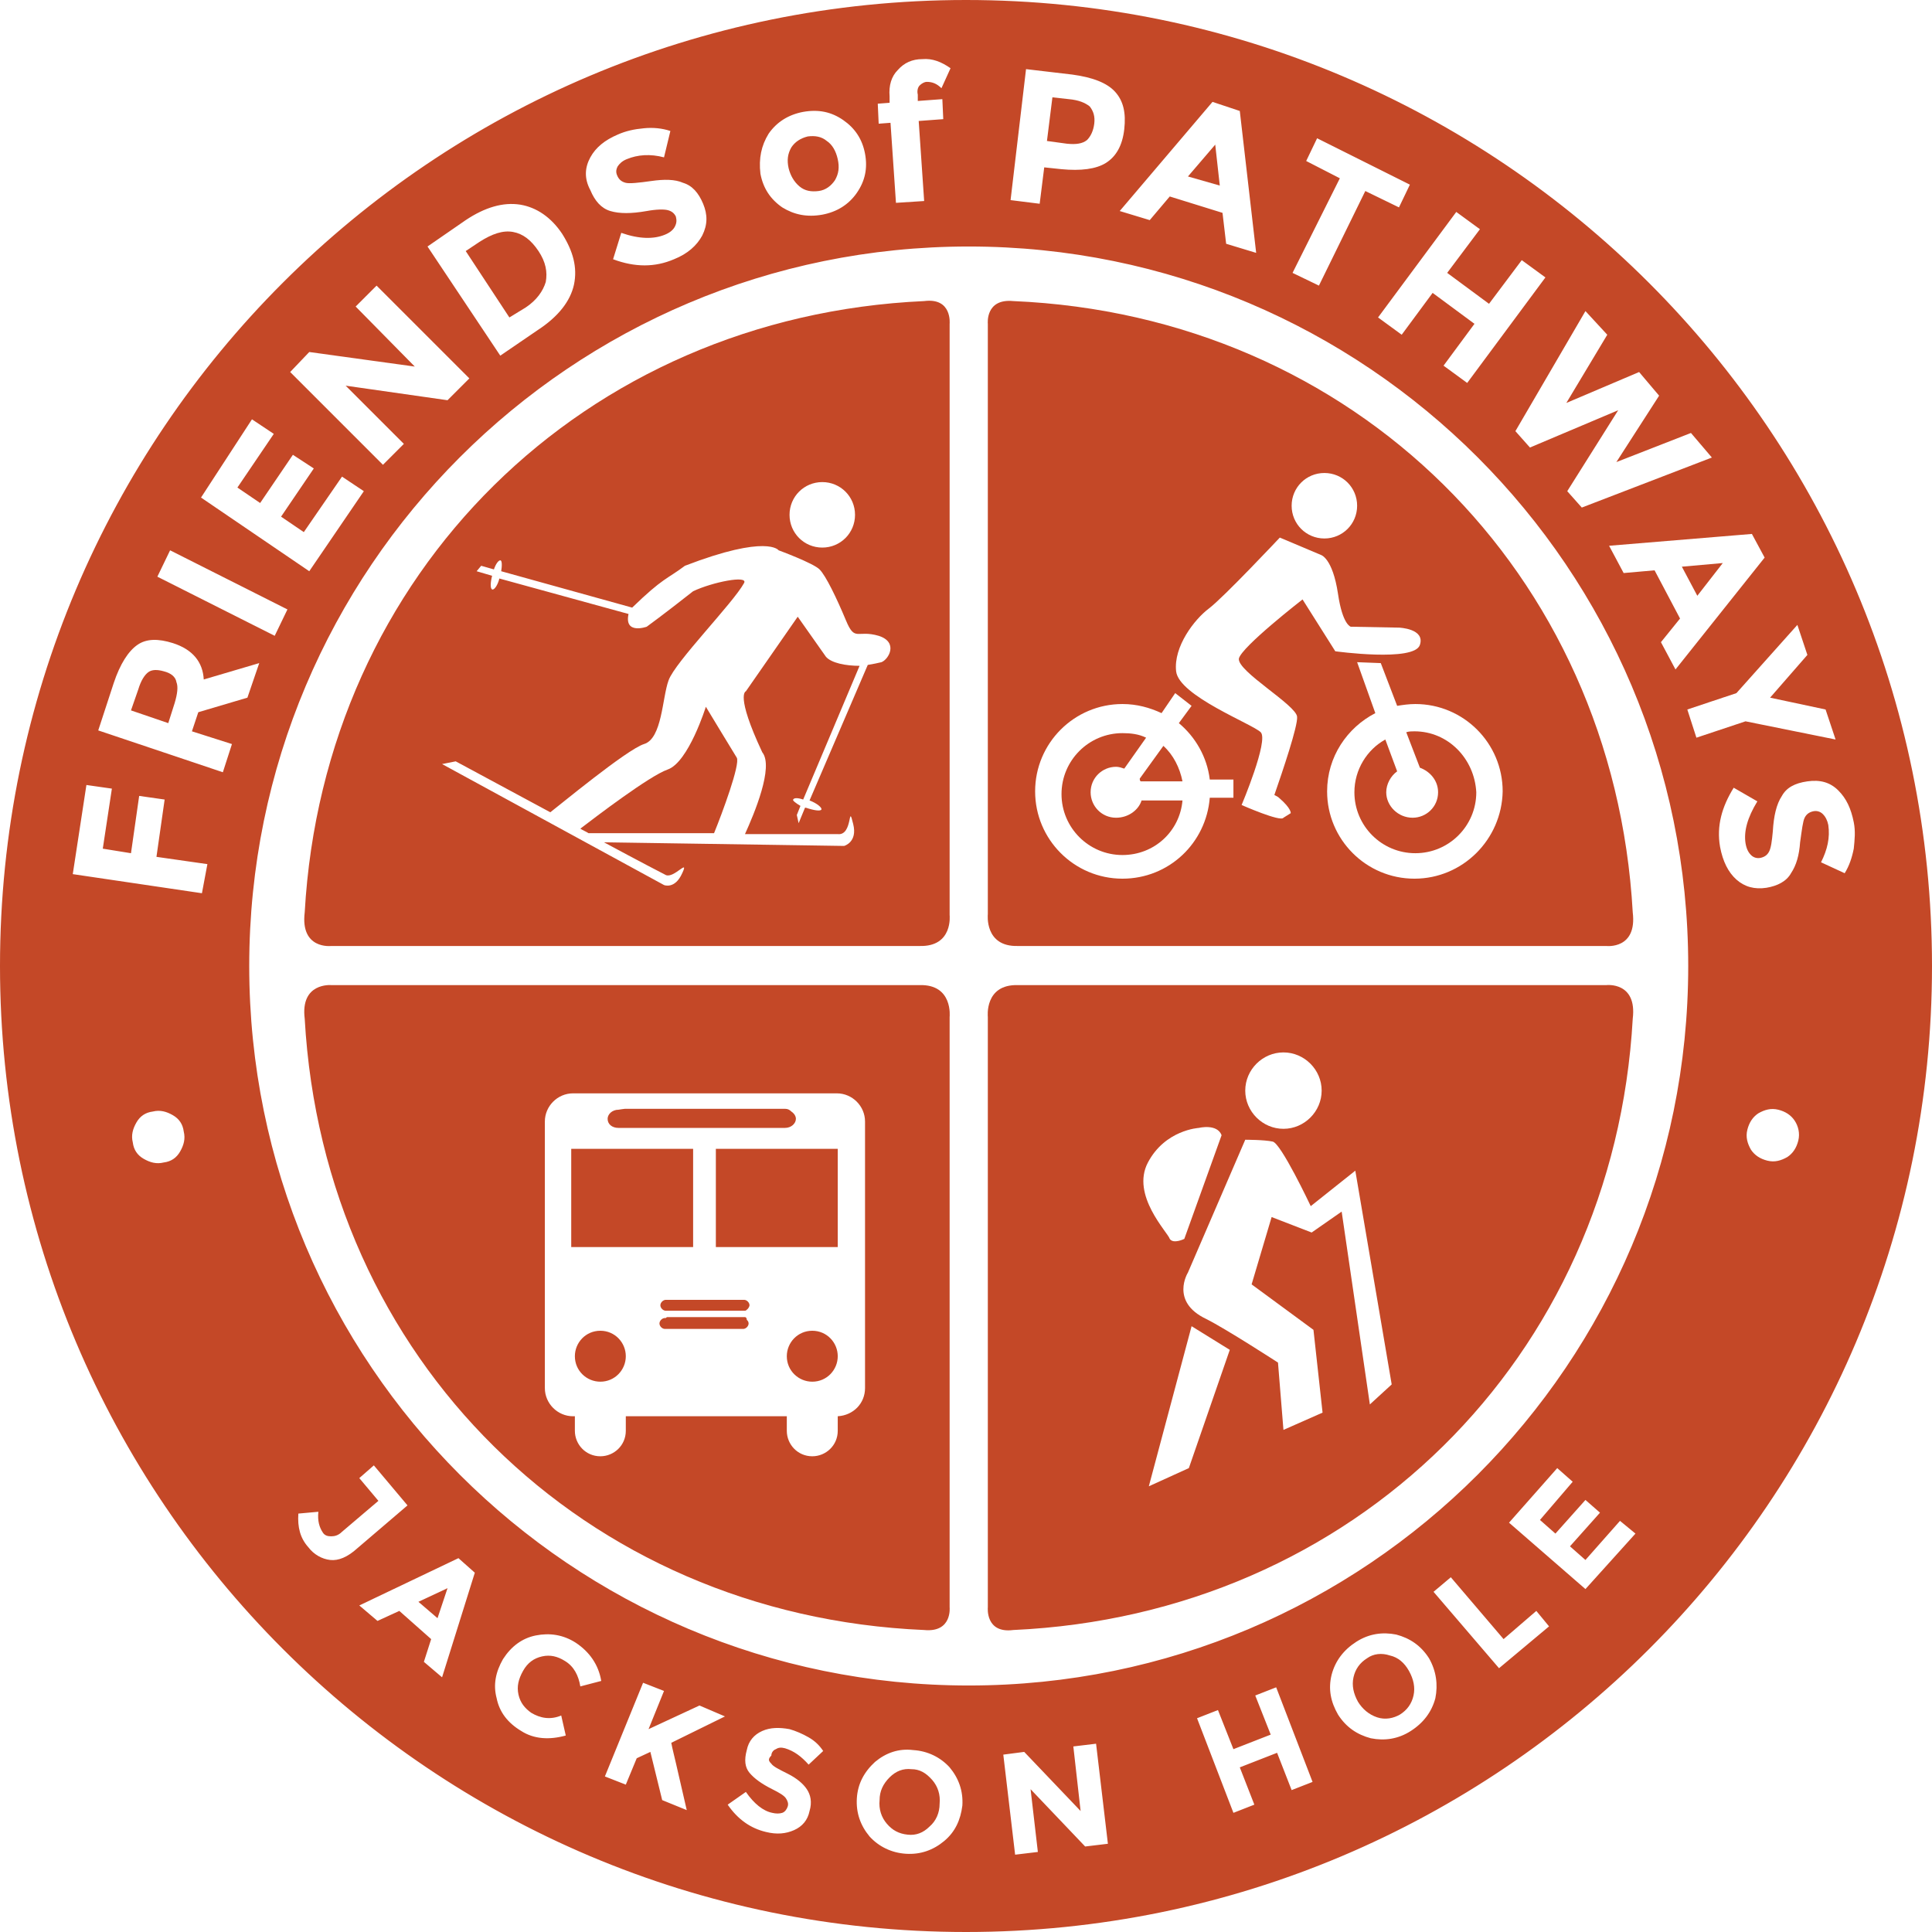
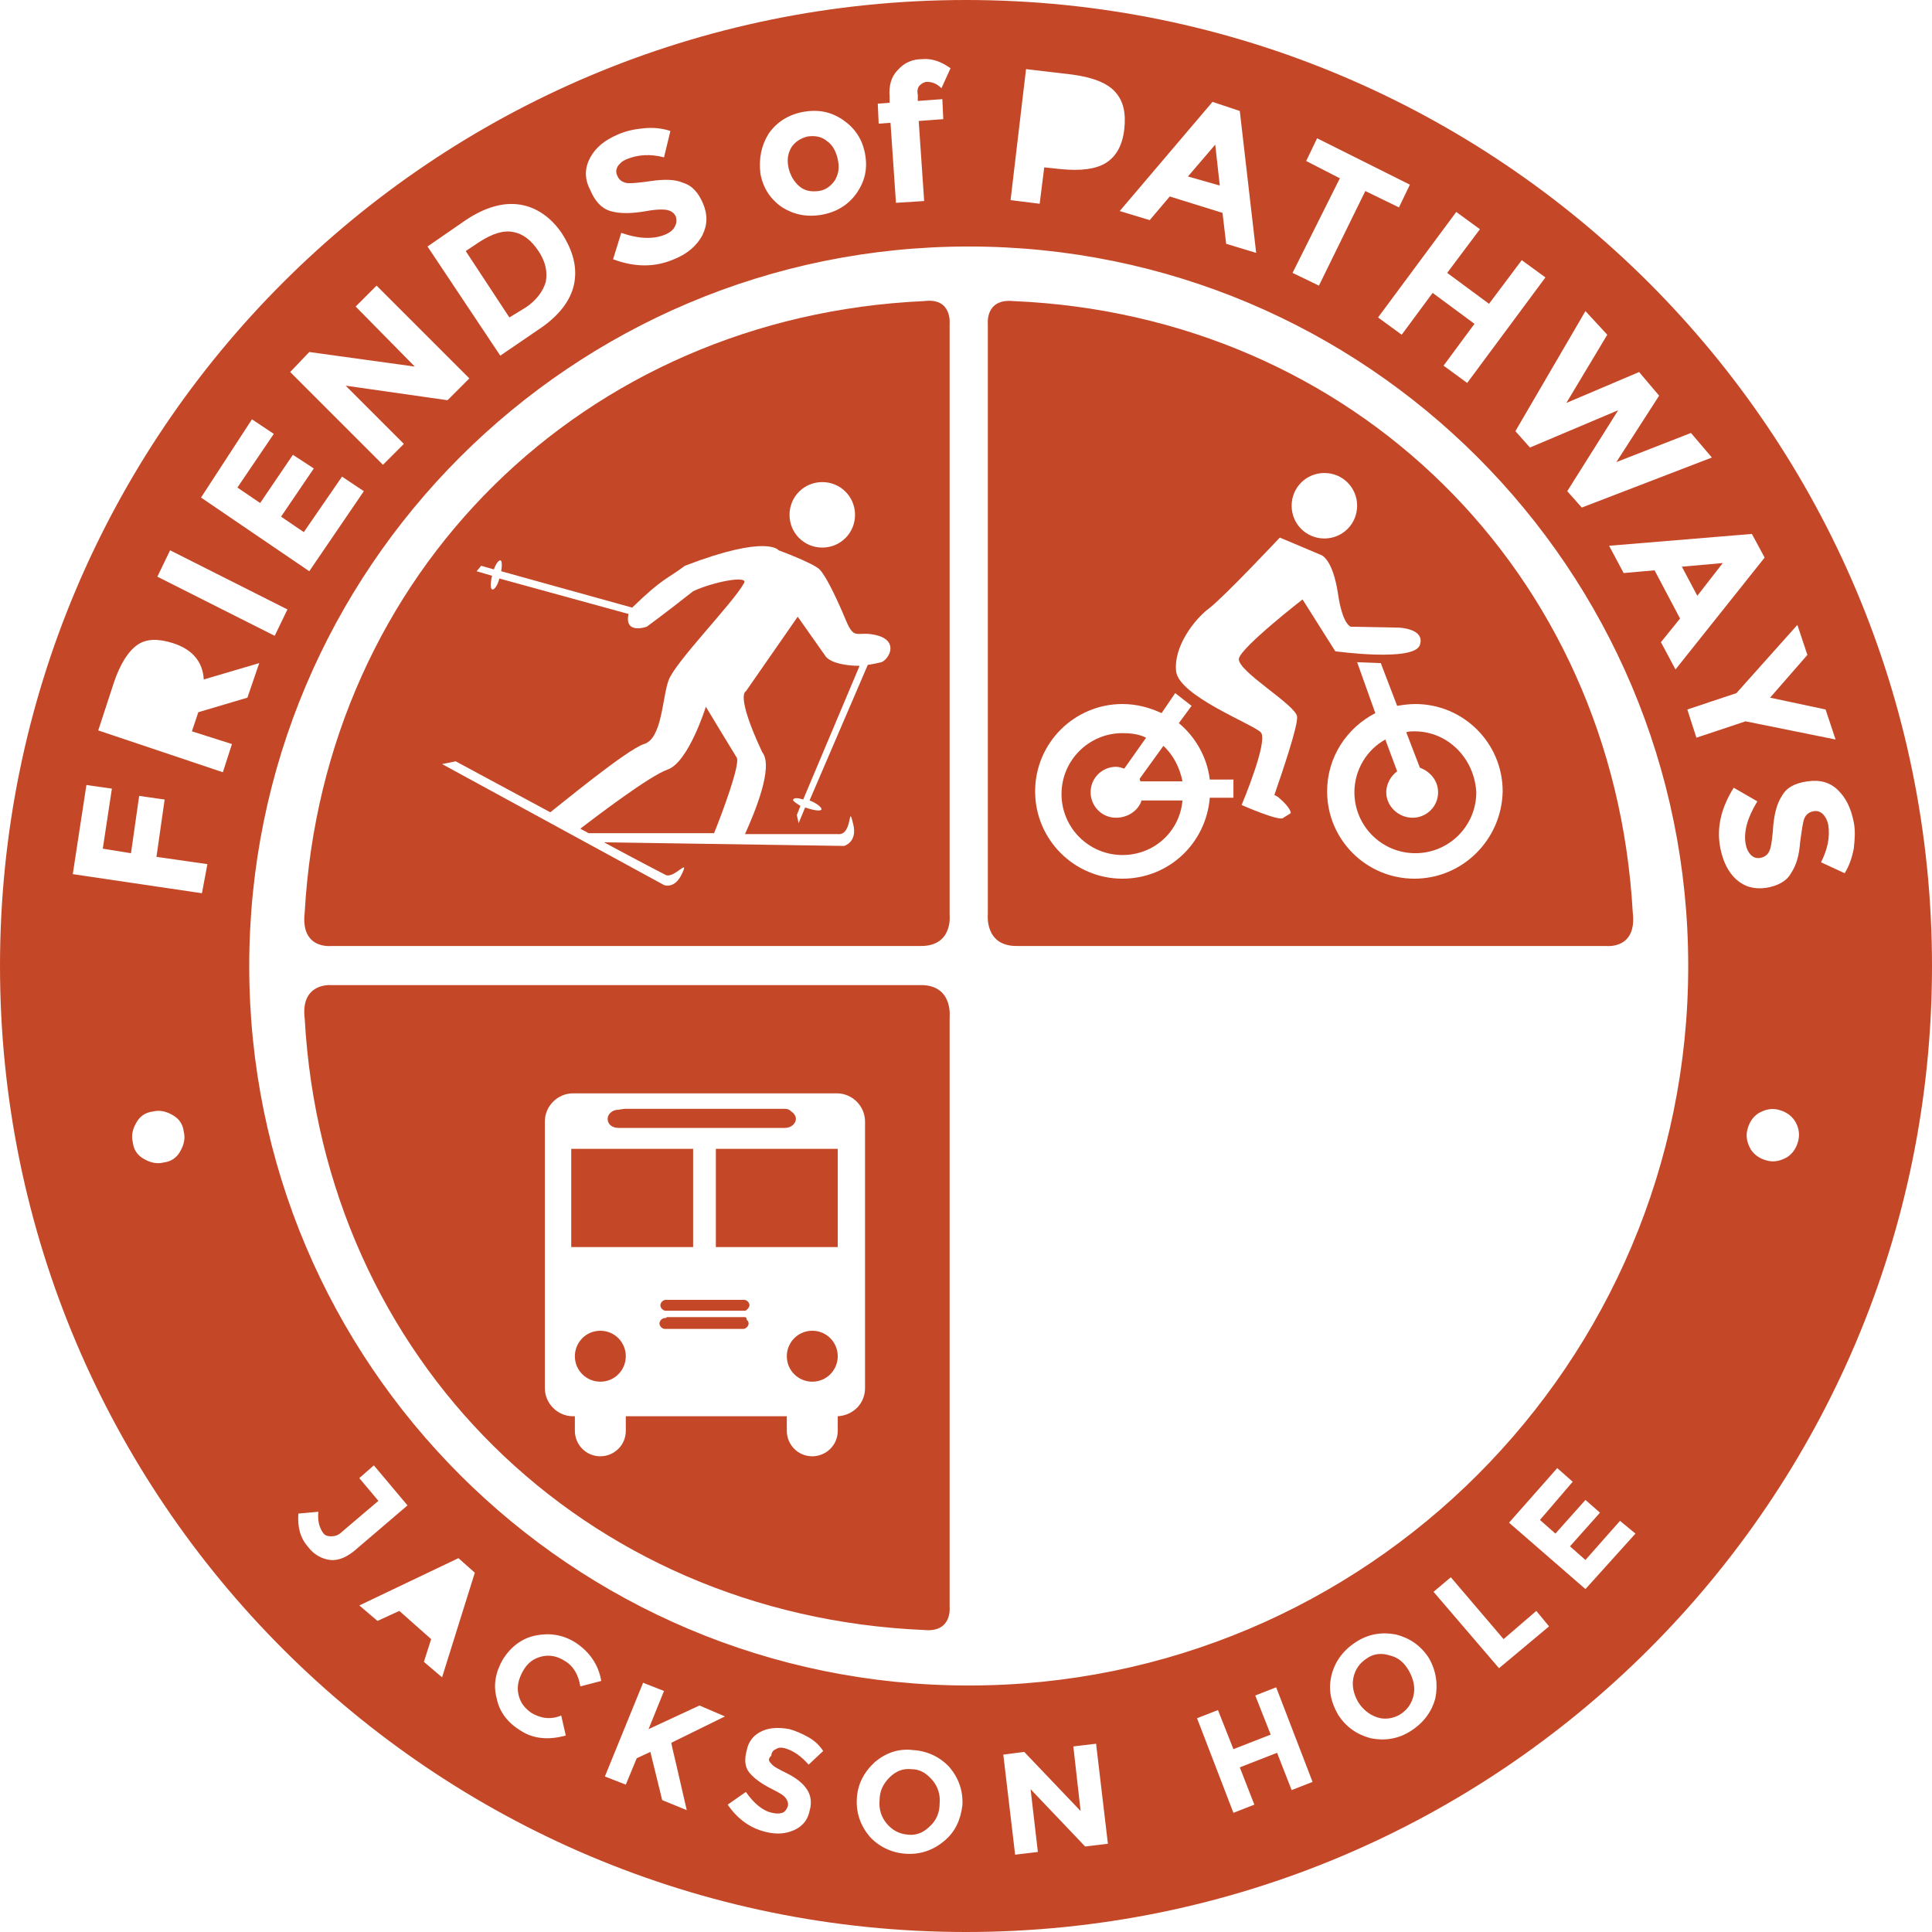
<svg xmlns="http://www.w3.org/2000/svg" id="Layer_1" width="212.4" height="212.4" viewBox="0 0 212.4 212.4" style="enable-background:new 0 0 212.4 212.4;">
  <style>.Arched_x0020_Green{fill:url(#SVGID_1_);stroke:#FFFFFF;stroke-width:0.25;stroke-miterlimit:1;}
.st0{fill:#C44827;}</style>
  <linearGradient id="SVGID_1_" gradientUnits="userSpaceOnUse" x1="-36.817" y1="249.833" x2="-36.11" y2="249.125">
    <stop offset="0" style="stop-color:#20AC4B" />
    <stop offset=".983" style="stop-color:#19361A" />
  </linearGradient>
  <g>
    <g>
      <path class="st0" d="M125.4 85.9h4.6c-.3-1.5-1-2.9-2.1-3.9l-2.6 3.6C125.3 85.7 125.3 85.8 125.4 85.9z" />
      <path class="st0" d="M155.5 80.4c-.3.0-.6.0-.9.1l1.5 3.9c1.1.4 2 1.4 2 2.7.0 1.6-1.3 2.8-2.8 2.8-1.6.0-2.9-1.3-2.9-2.8.0-.9.5-1.8 1.2-2.3l-1.3-3.5c-2 1.1-3.4 3.3-3.4 5.8.0 3.7 3 6.7 6.7 6.7s6.7-3 6.7-6.7C162.1 83.4 159.2 80.4 155.5 80.4z" />
      <path class="st0" d="M122.7 89.9c-1.6.0-2.8-1.3-2.8-2.8.0-1.6 1.3-2.8 2.8-2.8.3.0.6.1.9.2l2.4-3.4c-.8-.4-1.7-.5-2.6-.5-3.7.0-6.7 3-6.7 6.7s3 6.7 6.7 6.7c3.5.0 6.3-2.6 6.6-6h-4.5C125.2 89 124.1 89.9 122.7 89.9z" />
      <path class="st0" d="M179.5 100.3c-2.1-37.4-30.7-65.6-68.1-67.2-3.1-.3-2.8 2.5-2.8 2.5v64.9s-.4 3.6 3.3 3.5c.2.0 64.7.0 64.7.0S180 104.4 179.5 100.3zM145.6 52c2 0 3.6 1.6 3.6 3.6s-1.6 3.6-3.6 3.6-3.6-1.6-3.6-3.6S143.6 52 145.6 52zM135.5 87.7H133c-.4 5-4.5 8.9-9.6 8.9-5.3.0-9.6-4.3-9.6-9.6s4.3-9.6 9.6-9.6c1.6.0 3 .4 4.3 1l1.5-2.2 1.8 1.4-1.4 1.9c1.8 1.5 3.1 3.7 3.4 6.2h2.6V87.7zM142.6 78.8c.1 1-1.6 6-2.5 8.6.2.1.4.2.5.3 1.4 1.2 1.3 1.7 1.3 1.7l-.8.5c-.3.5-4.6-1.4-4.6-1.4s3-7.1 2.1-8-9-4-9.3-6.7 2-5.7 3.6-6.9 7.8-7.8 7.8-7.8l4.5 1.9s1.3.3 1.9 4.3c.5 3.4 1.4 3.6 1.4 3.6l5.3.1s2.9.1 2.3 1.9c-.6 1.9-9.3.7-9.3.7l-3.6-5.7s-6.7 5.2-7 6.5C136 73.8 142.5 77.5 142.6 78.8zm12.9 17.8c-5.3.0-9.6-4.3-9.6-9.6.0-3.8 2.2-7 5.3-8.6l-2-5.6 2.6.1 1.8 4.7c.6-.1 1.3-.2 2-.2 5.3.0 9.6 4.3 9.6 9.6C165.1 92.3 160.8 96.6 155.5 96.6z" />
    </g>
    <g>
      <path class="st0" d="M77.6 77.7s-1.9 6.1-4.2 6.9c-2 .7-7.9 5.2-9.6 6.5.3.2.6.3.9.5 1.8.0 7.9.0 13.8.0.9-2.2 2.9-7.6 2.5-8.3C80.5 82.5 77.6 77.7 77.6 77.7z" />
      <path class="st0" d="M104.4 100.6v-65s.3-2.9-2.8-2.5c-37.4 1.7-66 29.9-68.1 67.2-.5 4.1 2.9 3.7 2.9 3.7s64.5.0 64.7.0C104.8 104.1 104.4 100.6 104.4 100.6zM90.4 53c2 0 3.6 1.6 3.6 3.6s-1.6 3.6-3.6 3.6-3.6-1.6-3.6-3.6C86.8 54.6 88.4 53 90.4 53zm6.5 19.8c-.4.1-.9.2-1.5.3L89 88s0 0 0 0c.8.3 1.4.8 1.3 1-.1.2-.8.1-1.7-.2h-.1l-.7 1.7-.2-.9.4-1c-.5-.3-.9-.6-.8-.7.1-.2.5-.2 1.1.0l6.2-14.7c-1.5.0-3.1-.3-3.7-1l-3.1-4.4L82 76s-1.2.3 1.8 6.7c1.3 1.6-.9 6.8-1.9 9 5.4.0 9.9.0 10.2.0 1.7.2 1.1-3.6 1.7-1.1.5 2-1 2.4-1 2.4l-26.4-.4c3.7 2 6.6 3.5 6.8 3.6.9.4 2.6-1.9 1.8-.2-.8 1.8-2 1.3-2 1.3L48.6 84l1.5-.3s5 2.7 10.4 5.6c.8-.6 8.4-6.9 10.3-7.5 2-.6 2-5.1 2.7-7 .7-2 7.1-8.5 8.3-10.7.5-.9-3.5-.1-5.6.9-3.3 2.6-5.1 3.9-5.1 3.9s-2.5.9-2-1.4l-14.2-3.9c-.2.8-.6 1.3-.8 1.2-.2-.1-.2-.7.0-1.5l-1.7-.5.5-.6 1.4.4c.2-.6.5-1 .7-1s.2.6.1 1.2l14.4 4c3.4-3.3 3.8-3.1 5.8-4.6 9.1-3.5 10.3-1.7 10.3-1.7s3.8 1.4 4.5 2.1 1.9 3.2 2.9 5.6c1 2.4 1.2 1 3.6 1.7C98.8 70.6 97.7 72.5 96.9 72.8z" />
    </g>
-     <path class="st0" d="M176.6 108.3s-64.5.0-64.7.0c-3.7-.1-3.3 3.5-3.3 3.5v64.9s-.3 2.9 2.8 2.5c37.4-1.7 66-29.9 68.1-67.2C180 107.9 176.6 108.3 176.6 108.3zM141.1 115.7c2.3.0 4.2 1.9 4.2 4.2s-1.9 4.2-4.2 4.2c-2.3.0-4.2-1.9-4.2-4.2C136.9 117.6 138.8 115.7 141.1 115.7zm-14.9 12.1c1.9-3.6 5.6-3.8 5.6-3.8s2-.5 2.5.8l-4.1 11.4s-1.2.6-1.6.0C128.4 135.5 124.3 131.4 126.2 127.8zM130.7 161.4l-4.4 2 4.7-17.6 4.2 2.6L130.7 161.4zm19.9-7-3.1-21.2-3.3 2.3-4.4-1.7-2.2 7.4 6.8 5 1 9.1-4.3 1.9-.6-7.4s-5.7-3.7-7.9-4.8c-4-1.9-2-5.1-2-5.1l6.3-14.6s2.1.0 3 .2c.9.1 4.2 7.1 4.2 7.1l4.9-3.9 4 23.5L150.6 154.4z" />
    <g>
      <path class="st0" d="M57.8 33.8C59 33 59.7 32 60 31c.2-1.1.0-2.2-.8-3.4s-1.7-1.9-2.8-2.1c-1.1-.2-2.3.2-3.7 1.1l-1.5 1 4.8 7.3 1.8-1.1z" />
      <path class="st0" d="M100.2 194.5c-.9-.1-1.7.2-2.4.9-.7.7-1.1 1.5-1.1 2.5-.1 1 .2 1.9.8 2.6s1.3 1.1 2.3 1.2c.9.1 1.7-.2 2.4-.9.7-.6 1.1-1.5 1.1-2.5.1-1-.2-1.9-.8-2.6C101.8 194.9 101.1 194.5 100.2 194.5z" />
-       <polygon class="st0" points="48.1,177.9 49.2,174.6 46,176.1" />
-       <path class="st0" d="M18 73.8c-.7-.2-1.3-.2-1.7.1-.4.3-.8.9-1.1 1.9l-.8 2.3 4.1 1.4.7-2.2c.3-1 .4-1.8.2-2.3C19.3 74.4 18.8 74 18 73.8z" />
      <path class="st0" d="M87.9 20.5c.6.5 1.3.6 2.1.5s1.4-.6 1.8-1.2c.4-.7.5-1.4.3-2.3-.2-.9-.6-1.6-1.2-2-.6-.5-1.3-.6-2.1-.5-.8.2-1.4.6-1.8 1.2-.4.7-.5 1.4-.3 2.3C86.9 19.3 87.3 20 87.9 20.5z" />
      <polygon class="st0" points="189.4,61.9 184.9,62.3 186.6,65.5" />
      <polygon class="st0" points="133.6,15.9 130.6,19.4 134.1,20.4" />
-       <path class="st0" d="M119.5 15.4c.4-.4.7-1 .8-1.8s-.1-1.4-.5-1.9c-.5-.4-1.2-.7-2.3-.8l-1.8-.2-.6 4.8 2.2.3C118.3 15.9 119 15.8 119.5 15.4z" />
      <path class="st0" d="M152.8 182c-.9-.3-1.8-.2-2.5.3-.8.5-1.3 1.2-1.5 2.1s0 1.8.5 2.7c.5.8 1.2 1.4 2.1 1.7.9.3 1.8.1 2.5-.3.8-.5 1.3-1.2 1.5-2.1s0-1.8-.5-2.7S153.7 182.2 152.8 182z" />
      <path class="st0" d="M106.2.0C47.5.0.0 47.5.0 106.2c0 58.6 47.5 106.2 106.2 106.2 58.6.0 106.2-47.5 106.2-106.2S164.8.0 106.2.0zM194 61.3l-9.8 12.3-1.6-3 2.1-2.6-2.8-5.3-3.4.3-1.6-3 15.7-1.3L194 61.3zM176.7 36.8l-4.5 7.5 8-3.4 2.2 2.6-4.7 7.3 8.2-3.2 2.3 2.7-14.3 5.5-1.6-1.8 5.6-8.9-9.7 4.1-1.6-1.8 7.7-13.2L176.7 36.8zm-14-11.6-3.6 4.8 4.6 3.4 3.6-4.8 2.6 1.9-8.6 11.6-2.6-1.9 3.4-4.6-4.6-3.4-3.4 4.6-2.6-1.9 8.6-11.6L162.7 25.2zm-19.1-7.5 1.2-2.5 10.2 5.1-1.2 2.5-3.7-1.8L145 31.4l-2.9-1.4 5.2-10.4L143.6 17.7zM136.3 12.2l1.8 15.6-3.3-1-.4-3.4-5.8-1.8-2.2 2.6-3.3-1 10.2-12L136.3 12.2zM112.8 7.6l5.1.6c2.2.3 3.8.9 4.7 1.9s1.2 2.3 1 4.1-.9 3-2 3.7-2.8.9-4.9.7l-1.9-.2-.5 4-3.2-.4L112.8 7.6zm-15 3c-.1-1.2.2-2.2.9-2.9.7-.8 1.6-1.2 2.7-1.2 1.1-.1 2.1.3 3.1 1l-1 2.2c-.5-.5-1-.7-1.6-.7-.3.0-.6.2-.8.4-.2.2-.3.6-.2 1v.7l2.7-.2.1 2.2-2.7.2.6 8.8-3.1.2-.6-8.8-1.3.1-.1-2.2 1.3-.1L97.8 10.6zM84.5 14.7c.9-1.3 2.2-2.1 3.8-2.4 1.7-.3 3.1.0 4.4.9 1.3.9 2.1 2.1 2.4 3.7.3 1.6.0 3-.9 4.3s-2.2 2.1-3.8 2.4c-1.7.3-3.1.0-4.4-.8-1.3-.9-2.1-2.1-2.4-3.7C83.4 17.4 83.7 16 84.5 14.7zM64.9 17.3c.6-1.1 1.6-1.9 3-2.5.9-.4 1.8-.6 2.9-.7 1-.1 2 0 2.9.3L73 17.3c-1.5-.4-2.9-.3-4.1.2-.5.2-.8.5-1 .8-.2.4-.2.7.0 1.1.2.4.5.6.9.7.4.1 1.4.0 2.8-.2 1.4-.2 2.6-.2 3.5.2 1 .3 1.7 1.1 2.2 2.3s.5 2.3-.1 3.5c-.6 1.1-1.6 2-3.1 2.6-2.1.9-4.3.9-6.7.0l.9-2.9c2 .7 3.6.7 4.8.2.5-.2.9-.5 1.1-.9.2-.4.2-.7.1-1.1-.2-.4-.5-.6-.9-.7-.4-.1-1.2-.1-2.3.1-1.7.3-3 .3-4 0s-1.7-1.1-2.2-2.3C64.2 19.6 64.3 18.4 64.9 17.3zM51.2 24.2c2.1-1.4 4.1-2 6-1.7 1.8.3 3.4 1.4 4.6 3.2 1.2 1.9 1.7 3.7 1.3 5.6-.4 1.8-1.7 3.5-4 5L55 39.1l-8-12 4.2-2.9zM34 38.7l11.6 1.6-6.5-6.6 2.3-2.3 10.2 10.2L49.2 44 38 42.4l6.4 6.4-2.3 2.3L31.9 40.9 34 38.7zm-6.3 7.4 2.4 1.6-4 5.9 2.5 1.7 3.6-5.3 2.3 1.5-3.6 5.3 2.5 1.7 4.2-6.1L40 54l-6 8.8-11.9-8.1L27.7 46.1zm-9 14.4L31.6 67l-1.4 2.9-12.9-6.5L18.7 60.5zm1.1 66.1c-.4.7-1 1.1-1.8 1.2-.8.2-1.5.0-2.2-.4s-1.1-1-1.2-1.8c-.2-.8.0-1.5.4-2.2s1-1.1 1.8-1.2c.8-.2 1.5.0 2.2.4s1.1 1 1.2 1.8C20.4 125.2 20.2 125.9 19.8 126.6zm2.4-28.4L8 96.1l1.5-9.8 2.8.4-1 6.6 3.1.5.9-6.3 2.8.4-.9 6.3 5.6.8L22.2 98.2zm3.3-16.4-1 3.1-13.7-4.6 1.7-5.2c.7-2.1 1.6-3.5 2.6-4.2s2.3-.7 3.9-.2c2.2.7 3.3 2.1 3.4 4l6.1-1.8-1.3 3.8-5.4 1.6-.7 2.1L25.5 81.8zm10.8 89.7c-.9-.1-1.8-.6-2.4-1.4-.9-1-1.2-2.2-1.1-3.7l2.2-.2c-.1 1 .1 1.7.5 2.3.2.3.5.4.9.4s.8-.1 1.2-.5l4-3.4-2.1-2.5 1.6-1.4 3.7 4.4-5.5 4.7C38.2 171.2 37.2 171.6 36.3 171.5zm12.3 12.9-2-1.7.8-2.5-3.5-3.1-2.4 1.1-2-1.7 10.9-5.2 1.8 1.6L48.6 184.4zm15.2 1c-.2-1.2-.7-2.2-1.7-2.8-.8-.5-1.6-.7-2.5-.5s-1.6.7-2.1 1.6-.7 1.7-.5 2.6.7 1.5 1.4 2c1 .6 2.1.8 3.3.3l.5 2.2c-1.8.5-3.5.4-4.9-.5-1.5-.9-2.4-2.1-2.7-3.6-.4-1.5-.1-2.9.7-4.3.9-1.4 2.1-2.3 3.6-2.6 1.5-.3 3-.1 4.4.8 1.5 1 2.5 2.4 2.8 4.2L63.8 185.4zM74.6 195.1c.4 1.7.7 3 .9 3.9l-2.7-1.1-1.3-5.3-1.5.7-1.2 2.9-2.3-.9 4.2-10.3 2.3.9-1.7 4.2 5.6-2.6 2.8 1.2-5.9 2.9C73.9 192.2 74.2 193.3 74.6 195.1zM84.8 193.9c.2.3.8.6 1.8 1.1s1.7 1.1 2.1 1.7c.4.6.6 1.4.3 2.4-.2 1-.8 1.7-1.7 2.1s-1.9.5-3.1.2c-1.7-.4-3.1-1.4-4.2-3L82 197c.9 1.3 1.9 2.1 2.9 2.3.4.1.8.1 1.1.0s.5-.4.6-.7c.1-.3.0-.6-.2-.9s-.7-.6-1.5-1c-1.2-.6-2-1.2-2.5-1.8-.5-.6-.6-1.4-.3-2.5.2-1 .8-1.7 1.7-2.1s1.9-.4 3-.2c.7.2 1.4.5 2.1.9.7.4 1.2.9 1.6 1.5l-1.6 1.5c-.8-.9-1.6-1.5-2.6-1.8-.4-.1-.7-.1-1 .1-.3.1-.5.4-.5.7C84.4 193.4 84.5 193.6 84.8 193.9zm19 8.5c-1.2 1-2.6 1.5-4.2 1.4-1.6-.1-3-.8-4-1.9-1-1.2-1.5-2.6-1.4-4.2s.8-2.9 2-4c1.2-1 2.6-1.5 4.2-1.3 1.6.1 3 .8 4 1.9 1 1.2 1.5 2.6 1.4 4.2C105.6 200.1 105 201.4 103.8 202.4zM119.3 203l-6-6.3.8 6.9-2.5.3-1.3-11 2.3-.3 6.2 6.5-.8-7.1 2.5-.3 1.3 11L119.3 203zM142 196.8l-1.6-4.1-4.1 1.6 1.6 4.1-2.3.9-4-10.4 2.3-.9 1.7 4.3 4.1-1.6-1.7-4.3 2.3-.9 4 10.4L142 196.8zm15.8-10.1c-.4 1.5-1.3 2.7-2.7 3.6-1.4.9-2.9 1.1-4.4.8-1.5-.4-2.7-1.2-3.6-2.6-.8-1.4-1.1-2.8-.7-4.4.4-1.5 1.3-2.7 2.7-3.6 1.4-.9 2.9-1.1 4.4-.8 1.5.4 2.7 1.2 3.6 2.6C157.9 183.7 158.1 185.2 157.8 186.7zM164.8 183.4l-7.2-8.4 1.9-1.6 5.8 6.8 3.6-3.1 1.4 1.7L164.8 183.4zM174.3 174.7l-8.4-7.3 5.3-6 1.7 1.5-3.6 4.2 1.7 1.5 3.3-3.7 1.6 1.4-3.3 3.7 1.7 1.5 3.8-4.3 1.7 1.4L174.3 174.7zm-67.8 10.6c-43.7.0-79.1-35.4-79.1-79.1.0-43.7 35.4-79.1 79.1-79.1s79.1 35.4 79.1 79.1-35.4 79.1-79.1 79.1zM185.5 78l5.4-1.8 6.7-7.5 1.1 3.3-4.1 4.7 6.1 1.3 1.1 3.3-9.9-2-5.4 1.8L185.5 78zm12.2 47.4c-.2.8-.6 1.4-1.2 1.8-.7.4-1.4.6-2.2.4-.8-.2-1.4-.6-1.8-1.2-.4-.7-.6-1.4-.4-2.2s.6-1.4 1.2-1.8c.7-.4 1.4-.6 2.2-.4.8.2 1.4.6 1.8 1.2C197.7 123.8 197.9 124.6 197.7 125.4zM202.8 96l-2.6-1.2c.7-1.4 1-2.7.8-4.1-.1-.5-.3-.9-.6-1.2-.3-.3-.7-.4-1.1-.3-.4.1-.7.3-.9.7-.2.4-.3 1.3-.5 2.7-.1 1.4-.4 2.5-1 3.4-.5.9-1.5 1.4-2.7 1.6-1.3.2-2.4-.1-3.3-.9-.9-.8-1.5-2-1.8-3.6-.4-2.3.2-4.4 1.5-6.5l2.6 1.5c-1.1 1.8-1.5 3.3-1.3 4.6.1.6.3 1 .6 1.3.3.3.7.4 1.1.3.4-.1.7-.3.9-.7.2-.4.3-1.1.4-2.2.1-1.7.4-3 1-3.9.5-.9 1.4-1.4 2.8-1.6 1.4-.2 2.5.1 3.4 1s1.4 2 1.7 3.5c.2 1 .1 1.9.0 2.9C203.6 94.3 203.3 95.2 202.8 96z" />
    </g>
    <g>
      <path class="st0" d="M81.9 144.8h-8.5c-.1.0-.1.0-.2.1h-.1c-.3.0-.6.3-.6.6s.3.6.6.6h8.6c.3.0.6-.3.6-.6.0-.2-.1-.3-.2-.4C82.1 144.9 82 144.8 81.9 144.8z" />
      <path class="st0" d="M66 146.3c-1.6.0-2.8 1.3-2.8 2.8.0 1.6 1.3 2.8 2.8 2.8 1.6.0 2.8-1.3 2.8-2.8C68.8 147.6 67.6 146.3 66 146.3z" />
      <path class="st0" d="M81.8 142.9h-8.6c-.3.0-.6.3-.6.6.0.3.3.6.6.6h.2 8.5c.1.0.2-.1.3-.2s.2-.3.2-.4C82.4 143.2 82.1 142.9 81.8 142.9z" />
      <rect x="62.8" y="126.3" class="st0" width="13.4" height="10.8" />
      <path class="st0" d="M89.3 146.3c-1.6.0-2.8 1.3-2.8 2.8.0 1.6 1.3 2.8 2.8 2.8 1.6.0 2.8-1.3 2.8-2.8C92.1 147.6 90.9 146.3 89.3 146.3z" />
      <path class="st0" d="M104.4 111.8s.4-3.6-3.3-3.5c-.2.0-64.7.0-64.7.0s-3.4-.3-2.9 3.7c2.1 37.4 30.7 65.6 68.1 67.2 3.1.3 2.8-2.5 2.8-2.5V111.8zM95.1 152.6c0 1.7-1.3 3-3 3.1v1.6c0 1.6-1.3 2.8-2.8 2.8-1.6.0-2.8-1.3-2.8-2.8v-1.6H68.8v1.6c0 1.6-1.3 2.8-2.8 2.8-1.6.0-2.8-1.3-2.8-2.8v-1.6H63c-1.7.0-3.1-1.4-3.1-3.1v-29.3c0-1.7 1.4-3.1 3.1-3.1h29c1.7.0 3.1 1.4 3.1 3.1v29.3z" />
      <path class="st0" d="M68 124h18.3c.7.0 1.2-.5 1.2-1 0-.3-.2-.6-.5-.8-.2-.2-.4-.3-.7-.3H68.7c-.1.0-.7.1-.7.1-.7.0-1.2.5-1.2 1C66.8 123.6 67.3 124 68 124z" />
      <rect x="78.7" y="126.3" class="st0" width="13.4" height="10.8" />
    </g>
  </g>
</svg>